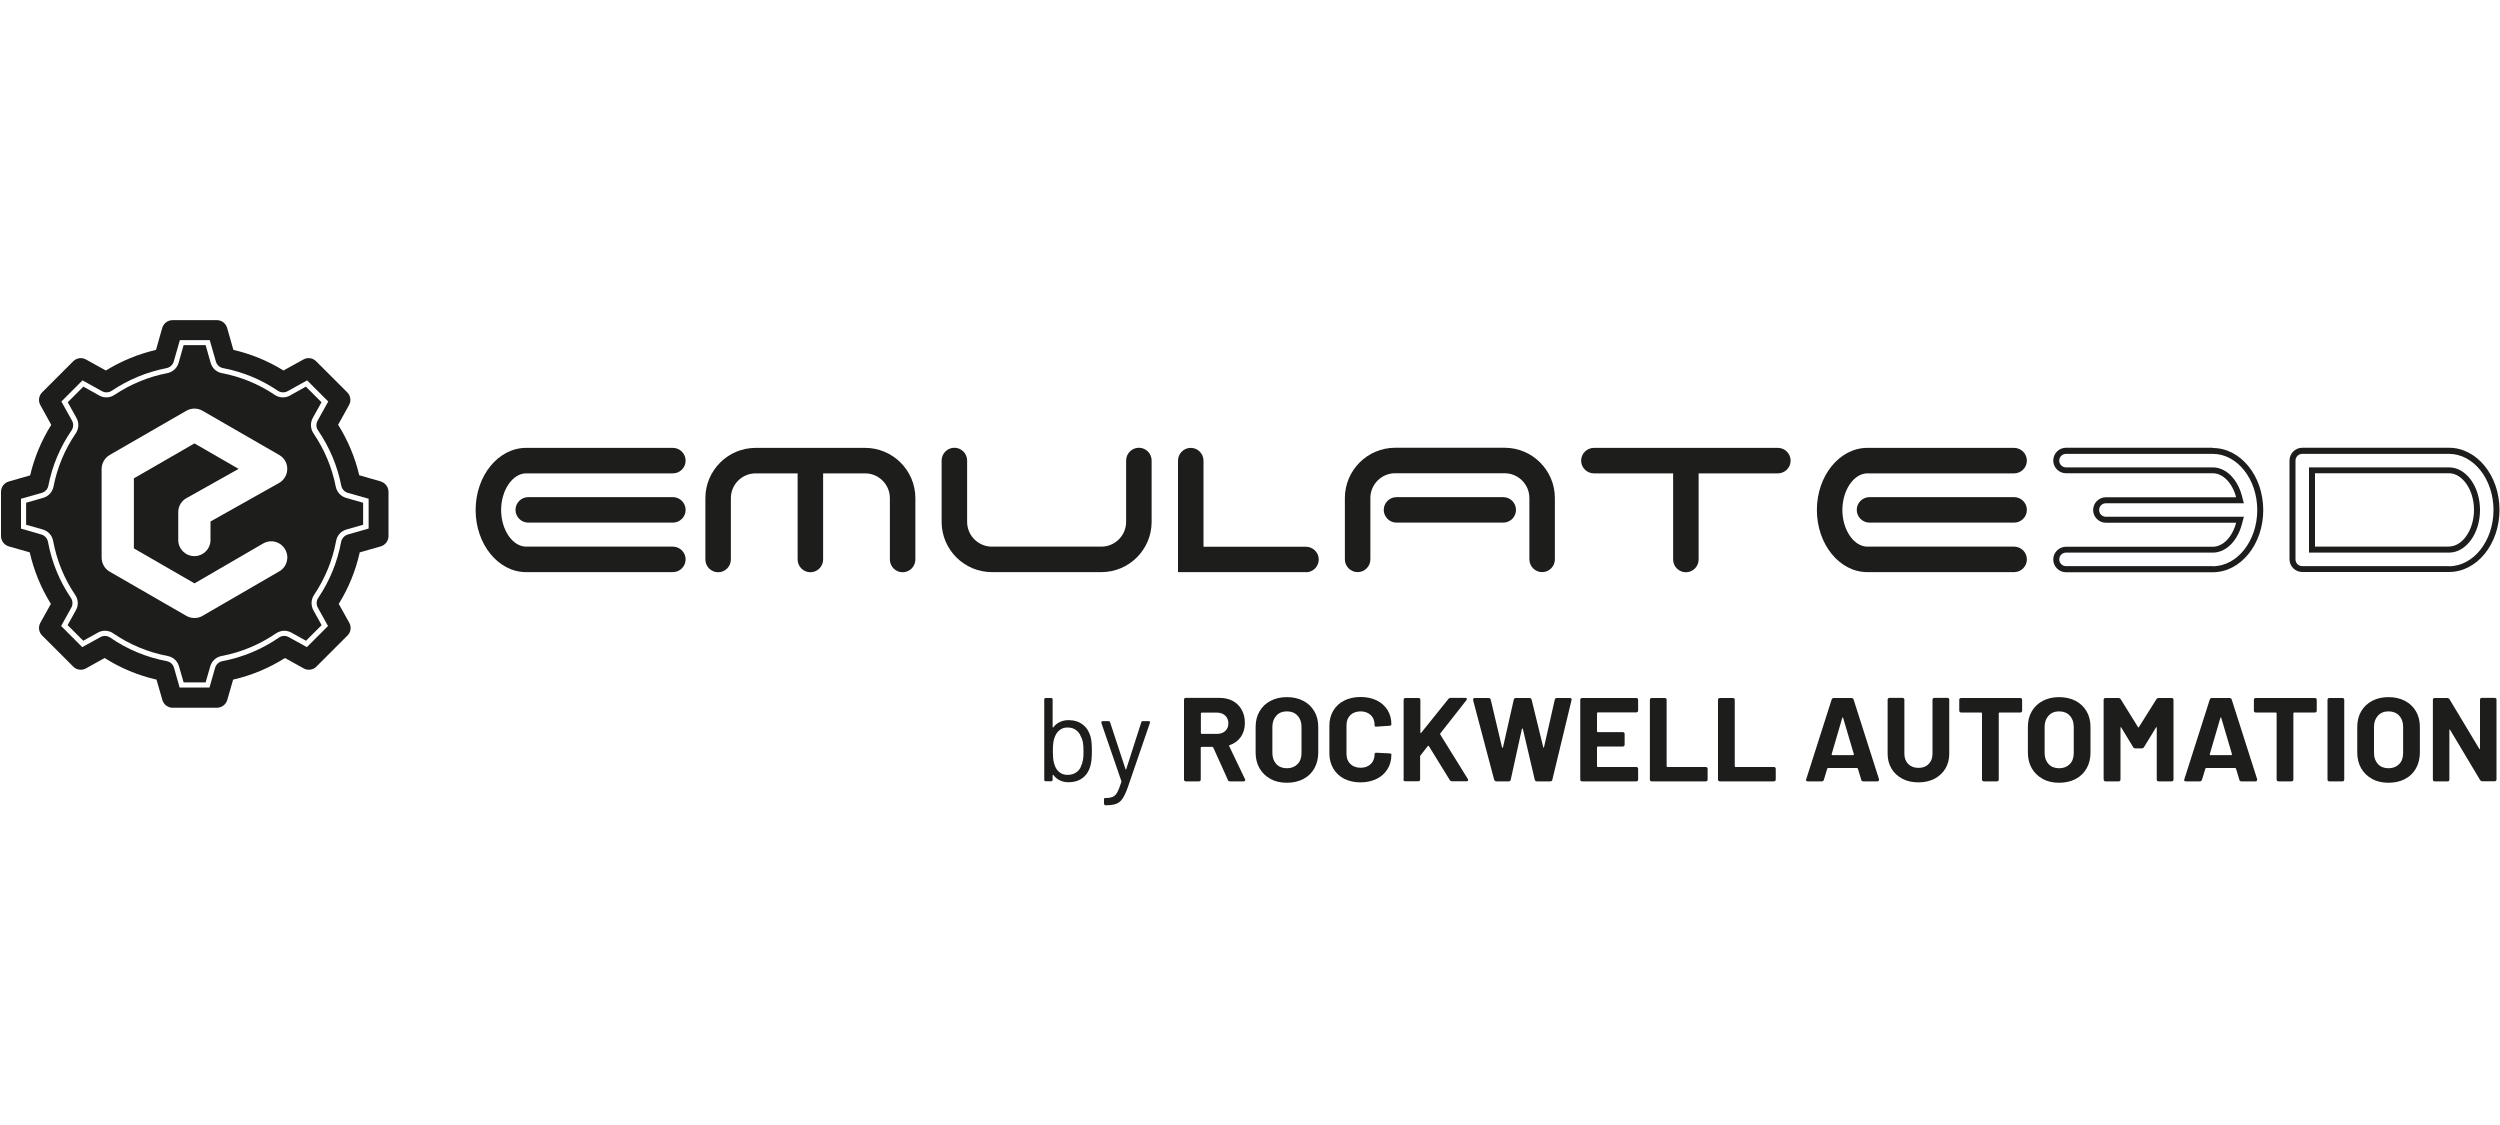
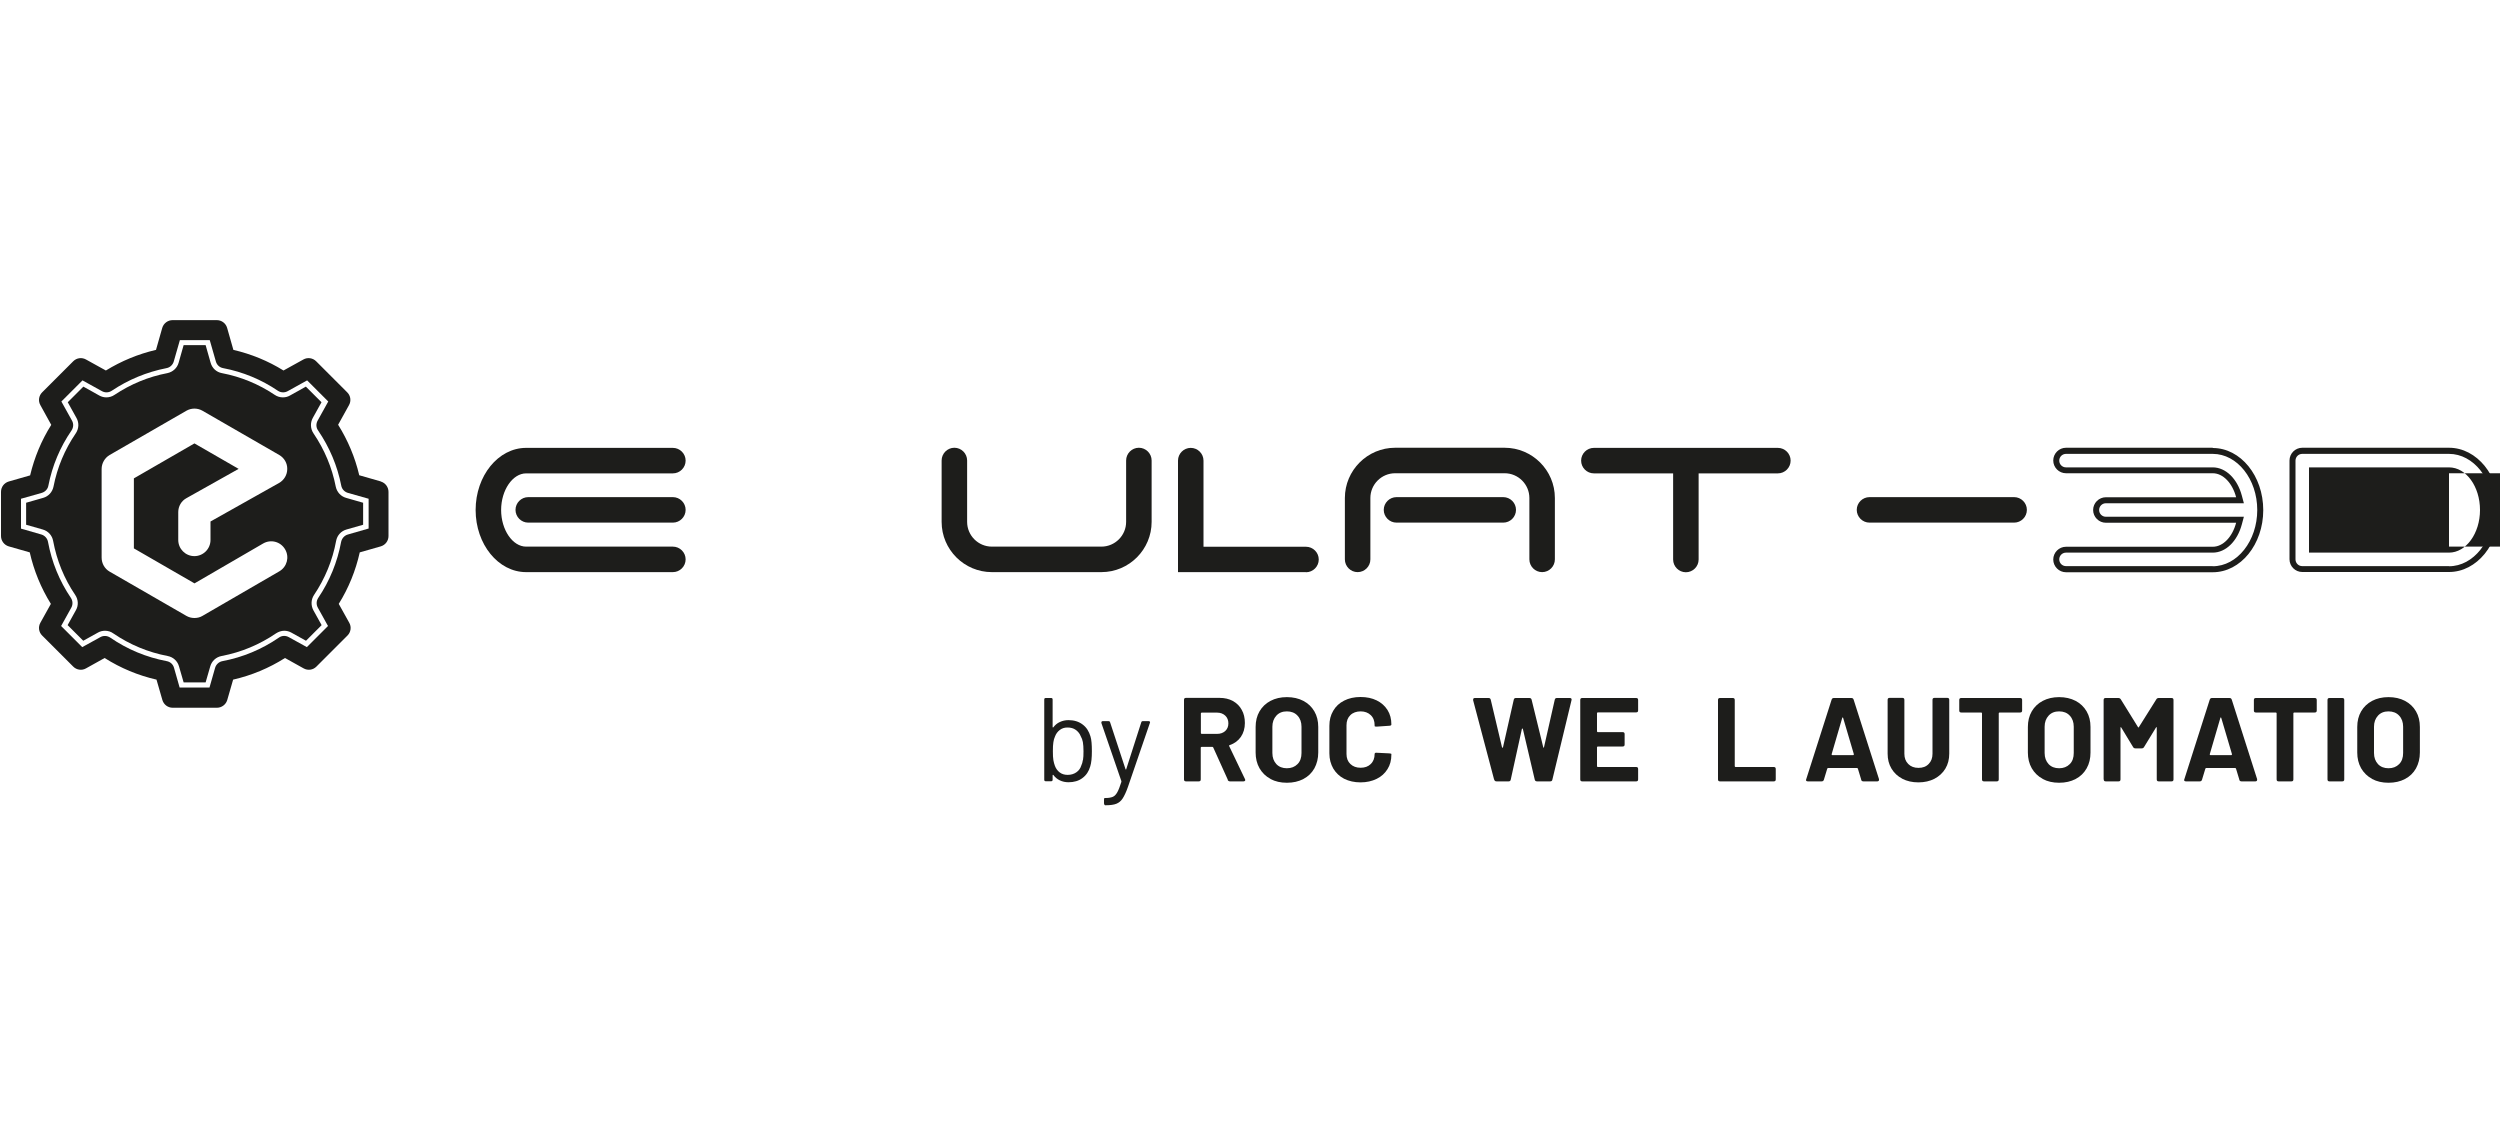
<svg xmlns="http://www.w3.org/2000/svg" id="Livello_1" viewBox="0 0 200 90">
  <defs>
    <style>.cls-1{fill:#1d1d1b;}</style>
  </defs>
  <path class="cls-1" d="m29.46,42.29l-1.63.47c-.28.08-.48.31-.54.59-.3,1.62-.92,3.13-1.83,4.48-.16.24-.17.54-.03.79l.81,1.46-1.69,1.69-1.45-.8c-.25-.14-.56-.13-.79.04-1.37.94-2.88,1.57-4.51,1.88-.28.05-.51.26-.59.53l-.45,1.58h-2.39l-.45-1.58c-.08-.28-.3-.48-.59-.53-1.63-.31-3.14-.94-4.51-1.88-.24-.16-.54-.18-.79-.04l-1.45.8-1.69-1.69.81-1.46c.14-.25.13-.55-.03-.79-.92-1.36-1.53-2.86-1.83-4.48-.05-.28-.26-.51-.53-.59l-1.63-.47v-2.39l1.66-.47c.27-.08.48-.3.53-.58.31-1.59.93-3.07,1.85-4.41.16-.24.18-.54.04-.79l-.85-1.53,1.69-1.69,1.55.86c.25.14.55.13.79-.03,1.33-.89,2.8-1.5,4.38-1.81.28-.05.5-.26.58-.53l.49-1.71h2.39l.49,1.71c.08.28.3.48.58.53,1.58.3,3.05.91,4.38,1.81.24.16.54.17.79.03l1.55-.86,1.69,1.69-.85,1.53c-.14.25-.13.56.04.79.91,1.34,1.54,2.82,1.85,4.41.05.28.26.5.53.58l1.66.47v2.39h0Zm.99-3.78l-1.71-.49c-.34-1.44-.91-2.79-1.69-4.04l.87-1.57c.19-.34.13-.75-.14-1.02l-2.49-2.49c-.27-.27-.69-.33-1.02-.14l-1.59.88c-1.24-.77-2.59-1.32-4.01-1.65l-.5-1.76c-.11-.37-.44-.62-.83-.62h-3.53c-.38,0-.72.25-.83.62l-.5,1.76c-1.42.33-2.77.89-4.01,1.65l-1.59-.88c-.34-.19-.75-.13-1.02.14l-2.49,2.49c-.27.27-.33.69-.14,1.02l.87,1.58c-.79,1.25-1.35,2.61-1.69,4.04l-1.71.49c-.37.11-.62.44-.62.83v3.53c0,.38.25.72.62.83l1.68.48c.33,1.46.9,2.85,1.69,4.12l-.84,1.51c-.19.34-.13.75.14,1.02l2.49,2.49c.27.27.69.33,1.02.14l1.49-.83c1.28.81,2.67,1.39,4.15,1.73l.47,1.63c.11.37.44.62.83.62h3.53c.38,0,.72-.25.83-.62l.47-1.63c1.48-.34,2.87-.92,4.15-1.73l1.49.83c.34.19.75.13,1.02-.14l2.49-2.49c.27-.27.33-.69.14-1.02l-.84-1.51c.79-1.27,1.35-2.65,1.68-4.12l1.68-.48c.37-.11.62-.44.62-.83v-3.53c0-.38-.25-.72-.62-.83h0Z" />
  <path class="cls-1" d="m15.56,35.47l-4.85,2.8v5.6l4.85,2.8,5.49-3.19c.62-.36,1.4-.15,1.76.47.36.62.15,1.4-.47,1.76l-6.14,3.56c-.2.12-.42.17-.65.17s-.45-.06-.64-.17l-6.14-3.54c-.4-.23-.64-.66-.64-1.12v-7.09c0-.46.25-.89.64-1.12l6.14-3.54c.4-.23.89-.23,1.29,0l6.14,3.54c.4.23.65.66.64,1.12,0,.46-.25.89-.66,1.12l-5.48,3.08v1.48c0,.71-.58,1.29-1.29,1.29s-1.29-.58-1.29-1.29v-2.23c0-.47.25-.9.66-1.12l4.17-2.34-3.54-2.04h0Zm12.13,4.36c-.43-.12-.74-.47-.83-.9-.3-1.53-.9-2.96-1.78-4.26-.25-.37-.27-.84-.06-1.23l.7-1.26-1.25-1.25-1.27.71c-.17.1-.37.15-.57.15-.23,0-.46-.07-.65-.2-1.28-.86-2.71-1.45-4.23-1.74-.44-.08-.78-.4-.9-.83l-.4-1.41h-1.76l-.4,1.41c-.12.43-.47.74-.9.83-1.52.29-2.94.88-4.23,1.74-.19.13-.42.2-.65.2-.2,0-.39-.05-.57-.15l-1.27-.71-1.25,1.25.7,1.26c.22.39.19.86-.06,1.23-.88,1.29-1.48,2.72-1.78,4.26-.09.43-.4.78-.83.9l-1.36.39v1.76l1.33.38c.43.12.75.47.83.91.29,1.56.88,3.02,1.77,4.33.25.37.27.84.05,1.22l-.66,1.19,1.25,1.25,1.17-.65c.17-.1.37-.15.57-.15.24,0,.47.07.66.21,1.32.9,2.78,1.51,4.35,1.81.44.08.79.4.91.83l.37,1.28h1.76l.37-1.28c.12-.43.47-.75.91-.83,1.57-.3,3.03-.91,4.35-1.81.2-.13.43-.21.66-.21.2,0,.39.05.57.15l1.17.65,1.25-1.25-.66-1.19c-.21-.39-.19-.86.05-1.22.88-1.31,1.48-2.76,1.77-4.33.08-.44.4-.79.83-.91l1.33-.38v-1.76l-1.36-.39h0Z" />
  <path class="cls-1" d="m53.83,45.77h-11.74c-2.23,0-4.04-2.23-4.04-4.97s1.81-4.97,4.04-4.97h11.74c.56,0,1.02.46,1.02,1.02s-.46,1.02-1.02,1.02h-11.74c-1.08,0-2,1.34-2,2.93s.92,2.93,2,2.93h11.74c.56,0,1.02.46,1.02,1.02s-.46,1.02-1.02,1.02" />
  <path class="cls-1" d="m53.83,41.81h-11.57c-.56,0-1.02-.46-1.02-1.02s.46-1.02,1.02-1.02h11.57c.56,0,1.02.46,1.02,1.02s-.46,1.02-1.02,1.02" />
-   <path class="cls-1" d="m161.13,45.77h-11.74c-2.23,0-4.04-2.23-4.04-4.97s1.81-4.97,4.04-4.97h11.74c.56,0,1.02.46,1.02,1.02s-.46,1.02-1.02,1.02h-11.74c-1.08,0-2,1.34-2,2.93s.92,2.93,2,2.93h11.74c.56,0,1.02.46,1.02,1.02s-.46,1.02-1.02,1.02" />
  <path class="cls-1" d="m161.13,41.81h-11.57c-.56,0-1.02-.46-1.02-1.02s.46-1.02,1.02-1.02h11.57c.56,0,1.02.46,1.02,1.02s-.46,1.02-1.02,1.02" />
  <path class="cls-1" d="m177.02,45.29h-11.74c-.3,0-.54-.24-.54-.54s.24-.54.54-.54h11.74c1.04,0,1.97-.91,2.33-2.27l.16-.6h-11.04c-.3,0-.54-.24-.54-.54s.24-.54.54-.54h11.04l-.16-.6c-.36-1.36-1.29-2.27-2.33-2.27h-11.74c-.3,0-.54-.24-.54-.54s.24-.54.54-.54h11.74c1.96,0,3.56,2.02,3.56,4.49s-1.6,4.5-3.56,4.5h0Zm0-9.47h-11.74c-.56,0-1.02.46-1.02,1.02s.46,1.02,1.02,1.02h11.74c.84,0,1.58.81,1.87,1.92h-10.42c-.56,0-1.02.46-1.02,1.02s.46,1.02,1.02,1.02h10.42c-.29,1.11-1.03,1.92-1.87,1.92h-11.74c-.56,0-1.02.46-1.02,1.02s.46,1.02,1.02,1.02h11.74c2.23,0,4.04-2.23,4.04-4.97s-1.81-4.97-4.04-4.97h0Z" />
  <path class="cls-1" d="m88.11,45.77h-8.76c-2.21,0-4.02-1.8-4.02-4.02v-4.91c0-.56.46-1.02,1.02-1.02s1.02.46,1.02,1.02v4.91c0,1.09.89,1.98,1.98,1.98h8.76c1.09,0,1.98-.89,1.98-1.98v-4.91c0-.56.46-1.02,1.02-1.02s1.02.46,1.02,1.02v4.91c0,2.21-1.8,4.02-4.02,4.02" />
-   <path class="cls-1" d="m69.21,35.83h-8.76c-2.21,0-4.02,1.8-4.02,4.02v4.91c0,.56.46,1.02,1.02,1.02s1.02-.46,1.02-1.02v-4.91c0-1.09.89-1.98,1.98-1.98h3.36v6.89c0,.56.46,1.02,1.02,1.02s1.02-.46,1.02-1.02v-6.89h3.36c1.09,0,1.98.89,1.98,1.98v4.91c0,.56.46,1.02,1.02,1.02s1.02-.46,1.02-1.02v-4.91c0-2.21-1.8-4.02-4.02-4.02" />
  <path class="cls-1" d="m104.47,45.77h-10.23v-8.92c0-.56.46-1.02,1.02-1.02s1.02.46,1.02,1.02v6.89h8.2c.56,0,1.02.46,1.02,1.02s-.46,1.02-1.02,1.02" />
  <path class="cls-1" d="m123.37,45.77c-.56,0-1.02-.46-1.02-1.02v-4.91c0-1.09-.89-1.98-1.98-1.98h-8.76c-1.09,0-1.98.89-1.98,1.98v4.91c0,.56-.46,1.02-1.02,1.02s-1.02-.46-1.02-1.02v-4.91c0-2.21,1.8-4.02,4.02-4.02h8.76c2.21,0,4.02,1.8,4.02,4.02v4.91c0,.56-.46,1.02-1.02,1.02" />
  <path class="cls-1" d="m120.26,41.81h-8.54c-.56,0-1.02-.46-1.02-1.02s.46-1.02,1.02-1.02h8.54c.56,0,1.02.46,1.02,1.02s-.46,1.02-1.02,1.02" />
  <path class="cls-1" d="m142.23,35.83h-14.72c-.56,0-1.02.46-1.02,1.02s.46,1.02,1.02,1.02h6.34v6.89c0,.56.46,1.02,1.02,1.02s1.02-.46,1.02-1.02v-6.89h6.34c.56,0,1.02-.46,1.02-1.02s-.46-1.02-1.02-1.02h0Z" />
-   <path class="cls-1" d="m195.92,43.73h-10.72v-5.87h10.72c1.08,0,2,1.34,2,2.93s-.92,2.93-2,2.93h0Zm0-6.34h-11.2v6.82h11.2c1.36,0,2.48-1.53,2.48-3.41s-1.11-3.41-2.48-3.41h0Z" />
+   <path class="cls-1" d="m195.92,43.73v-5.87h10.72c1.08,0,2,1.34,2,2.93s-.92,2.93-2,2.93h0Zm0-6.34h-11.2v6.82h11.2c1.36,0,2.48-1.53,2.48-3.41s-1.11-3.41-2.48-3.41h0Z" />
  <path class="cls-1" d="m195.92,45.29h-11.74c-.3,0-.54-.24-.54-.54v-7.9c0-.3.24-.54.54-.54h11.74c1.96,0,3.56,2.02,3.56,4.49s-1.6,4.5-3.56,4.5h0Zm0-9.47h-11.74c-.56,0-1.02.46-1.02,1.02v7.9c0,.56.46,1.02,1.02,1.02h11.74c2.23,0,4.04-2.23,4.04-4.97s-1.81-4.97-4.04-4.97h0Z" />
  <path class="cls-1" d="m86.64,60.8c.03-.17.04-.4.04-.7s-.02-.55-.05-.73c-.03-.17-.09-.33-.17-.47-.08-.21-.22-.38-.4-.51-.18-.13-.4-.19-.66-.19s-.45.07-.62.2c-.17.13-.3.3-.38.52-.06.13-.11.29-.13.46-.03.17-.04.41-.04.72s.01.54.04.71c.03.17.07.32.12.45.08.22.21.4.38.53.17.13.38.2.64.2.27,0,.5-.07.69-.2.19-.13.33-.31.4-.54.06-.13.11-.28.13-.45h0Zm.71-.7c0,.52-.04.92-.13,1.21-.11.39-.32.71-.62.93-.3.23-.68.34-1.12.34-.25,0-.48-.05-.69-.15-.21-.1-.38-.24-.52-.43-.01-.01-.03-.02-.04-.01-.01,0-.02.01-.02.03v.36c0,.08-.04.12-.12.12h-.43c-.08,0-.12-.04-.12-.12v-6.42c0-.08.04-.12.12-.12h.43c.08,0,.12.04.12.12v2.2s0,.03.02.04c.01,0,.03,0,.04-.02.14-.18.31-.33.52-.42.21-.1.44-.15.69-.15.45,0,.83.12,1.13.35.31.23.51.55.63.96.08.26.11.65.11,1.18h0Z" />
  <path class="cls-1" d="m88.32,64.29v-.33c0-.08.02-.12.07-.12h.07c.25,0,.44-.04.58-.1.14-.07.25-.19.35-.37.1-.18.2-.45.32-.82,0-.01,0-.03,0-.06l-1.6-4.65s0-.03,0-.05c0-.03.01-.05.03-.07.02-.02.05-.03.08-.03h.45c.08,0,.12.03.14.1l1.23,3.74s.02.04.03.04.02-.01.03-.04l1.2-3.74c.02-.07.06-.1.13-.1h.46s.08.01.1.04c.02.03.02.06,0,.11l-1.75,5.1c-.15.43-.3.74-.43.94-.13.2-.3.34-.5.42-.2.08-.48.12-.84.12h-.07s-.07-.04-.07-.12h0Z" />
  <path class="cls-1" d="m96.07,57.05v1.6s.02.06.06.06h1.24c.27,0,.48-.08.65-.23.17-.16.25-.36.25-.61s-.08-.46-.25-.62c-.17-.16-.39-.24-.65-.24h-1.24s-.06.02-.06.06h0Zm2.16,5.34l-1.17-2.59s-.03-.05-.07-.05h-.87s-.06.02-.06.06v2.54c0,.11-.05.16-.16.16h-1.02c-.11,0-.16-.05-.16-.16v-6.36c0-.11.05-.16.16-.16h2.68c.41,0,.76.08,1.07.25.31.17.55.41.71.71.17.3.25.65.25,1.05,0,.43-.11.8-.32,1.11-.22.31-.51.53-.9.66-.02,0-.03.02-.04.03,0,.02,0,.03,0,.04l1.26,2.63s.03.05.03.09-.01.06-.04.08c-.03.02-.06.03-.1.03h-1.08c-.08,0-.15-.04-.19-.12h0Z" />
  <path class="cls-1" d="m103.8,61.13c.22-.22.32-.52.32-.89v-2.1c0-.37-.11-.67-.32-.89-.21-.23-.5-.34-.85-.34s-.63.11-.84.34c-.21.23-.32.52-.32.89v2.1c0,.37.11.66.32.89.21.22.49.33.84.33s.63-.11.85-.33h0Zm-2.16,1.18c-.38-.2-.67-.49-.88-.85-.21-.37-.31-.79-.31-1.26v-2.04c0-.47.1-.89.31-1.25.21-.36.5-.64.88-.84.38-.2.81-.3,1.31-.3s.94.1,1.32.3c.38.2.67.48.88.84.21.36.31.78.31,1.25v2.04c0,.48-.11.9-.31,1.27-.21.37-.5.65-.88.85-.38.2-.82.3-1.32.3s-.93-.1-1.31-.3h0Z" />
  <path class="cls-1" d="m107.53,62.3c-.37-.19-.66-.47-.87-.82-.2-.35-.31-.75-.31-1.21v-2.2c0-.46.1-.86.31-1.21.2-.35.49-.62.87-.81.37-.19.81-.29,1.31-.29s.92.09,1.29.27c.37.18.66.44.87.77.21.33.31.72.31,1.16,0,.06-.05.09-.15.1l-1.02.07h-.04c-.09,0-.13-.02-.13-.05v-.06c0-.34-.1-.61-.31-.81-.21-.2-.48-.3-.81-.3s-.62.1-.82.3c-.21.2-.31.47-.31.81v2.3c0,.33.1.6.31.8.21.2.48.3.82.3s.61-.1.81-.3c.21-.2.31-.47.31-.8,0-.03.01-.06.04-.08.03-.02.07-.03.12-.02l1.02.05c.11.01.16.03.16.05v.05c0,.44-.1.83-.31,1.16-.21.34-.5.6-.87.78-.37.18-.8.28-1.29.28s-.93-.1-1.31-.29h0Z" />
-   <path class="cls-1" d="m112.29,62.35v-6.35c0-.11.05-.16.16-.16h1.02c.11,0,.16.05.16.16v2.6s0,.04.02.05c.02,0,.03,0,.04-.02l2.17-2.7c.04-.06.11-.1.2-.1h1.15s.08,0,.1.02c.03.02.04.04.04.07,0,.03-.02.06-.05.11l-2.08,2.65s-.02.05,0,.08l2.2,3.55s.03.05.03.09c0,.07-.05.1-.13.1h-1.15c-.08,0-.15-.03-.19-.1l-1.67-2.71s-.02-.03-.04-.03-.03,0-.05.03l-.58.74s-.03.05-.03.07v1.84c0,.11-.05.16-.16.16h-1.02c-.11,0-.16-.05-.16-.16h0Z" />
  <path class="cls-1" d="m119.53,62.37l-1.68-6.35s0-.03,0-.05c0-.09.05-.13.15-.13h1.09c.09,0,.15.05.17.14l.9,3.8s.02.04.04.04.03-.01.04-.04l.86-3.8c.02-.1.08-.14.17-.14h1.08c.1,0,.16.05.18.14l.93,3.8s.02.04.03.04.03-.01.03-.04l.86-3.8c.02-.1.08-.14.17-.14h1.04c.06,0,.1.02.12.05.02.04.03.08.01.13l-1.53,6.35c-.02.1-.08.14-.18.14h-1.05c-.1,0-.16-.05-.18-.14l-.95-4.05s-.02-.04-.04-.04-.03.01-.04.04l-.89,4.05c-.02.1-.08.14-.17.14h-.97c-.1,0-.16-.05-.18-.14h0Z" />
  <path class="cls-1" d="m130.89,56.99h-3.07s-.06.02-.06.06v1.46s.02.06.06.06h1.99c.11,0,.16.05.16.16v.83c0,.11-.05.16-.16.16h-1.99s-.06.02-.06.06v1.52s.02.06.06.06h3.07c.11,0,.16.05.16.16v.83c0,.11-.05.16-.16.16h-4.31c-.11,0-.16-.05-.16-.16v-6.35c0-.11.05-.16.16-.16h4.31c.11,0,.16.05.16.16v.83c0,.11-.05.16-.16.16h0Z" />
-   <path class="cls-1" d="m131.99,62.35v-6.35c0-.11.05-.16.16-.16h1.02c.11,0,.16.05.16.16v5.3s.02.06.06.06h3.06c.11,0,.16.05.16.16v.83c0,.11-.05.16-.16.16h-4.3c-.11,0-.16-.05-.16-.16h0Z" />
  <path class="cls-1" d="m137.44,62.35v-6.35c0-.11.05-.16.16-.16h1.02c.11,0,.16.05.16.16v5.3s.02.06.06.06h3.06c.11,0,.16.05.16.16v.83c0,.11-.05.16-.16.16h-4.3c-.11,0-.16-.05-.16-.16h0Z" />
  <path class="cls-1" d="m146.57,60.41h1.69s.05-.02.05-.07l-.86-2.91s-.02-.04-.03-.04-.03.01-.04.04l-.85,2.91s0,.07.05.07h0Zm2.33,1.97l-.27-.89s-.03-.05-.06-.05h-2.33s-.05.02-.06.05l-.27.89c-.03.09-.09.13-.18.13h-1.11c-.06,0-.1-.02-.12-.05-.03-.03-.03-.08,0-.13l2.03-6.36c.03-.09.09-.13.18-.13h1.4c.09,0,.15.04.18.13l2.03,6.36s0,.03,0,.06c0,.04-.01.07-.04.09-.03.02-.06.03-.1.03h-1.11c-.09,0-.15-.04-.18-.13h0Z" />
  <path class="cls-1" d="m152.19,62.3c-.37-.19-.66-.46-.87-.81-.21-.35-.31-.74-.31-1.2v-4.3c0-.11.05-.16.16-.16h1.02c.11,0,.16.05.16.16v4.31c0,.34.1.61.31.82.21.21.48.31.82.31s.61-.1.81-.31c.21-.21.31-.48.31-.82v-4.31c0-.11.05-.16.16-.16h1.02c.11,0,.16.05.16.16v4.3c0,.45-.1.85-.31,1.2-.21.35-.5.61-.87.81-.37.19-.8.29-1.29.29s-.92-.1-1.29-.29h0Z" />
  <path class="cls-1" d="m161.77,56v.84c0,.11-.05.16-.16.16h-1.65s-.06.02-.06.06v5.29c0,.11-.05.16-.16.16h-1.02c-.11,0-.16-.05-.16-.16v-5.29s-.02-.06-.06-.06h-1.6c-.11,0-.16-.05-.16-.16v-.84c0-.11.05-.16.16-.16h4.71c.11,0,.16.05.16.16h0Z" />
  <path class="cls-1" d="m165.58,61.13c.22-.22.32-.52.32-.89v-2.1c0-.37-.11-.67-.32-.89-.21-.23-.5-.34-.85-.34s-.63.11-.84.34c-.21.23-.32.52-.32.89v2.1c0,.37.11.66.32.89.21.22.49.33.84.33s.63-.11.85-.33h0Zm-2.16,1.18c-.38-.2-.67-.49-.88-.85-.21-.37-.31-.79-.31-1.26v-2.04c0-.47.1-.89.31-1.25.21-.36.5-.64.88-.84.38-.2.82-.3,1.31-.3s.94.1,1.32.3c.38.2.67.48.88.84.21.36.31.78.31,1.25v2.04c0,.48-.1.9-.31,1.27-.21.37-.5.65-.88.85-.38.2-.82.3-1.32.3s-.93-.1-1.31-.3h0Z" />
  <path class="cls-1" d="m168.29,62.35v-6.35c0-.11.05-.16.16-.16h1.02c.08,0,.15.04.19.1l1.38,2.23s.03.03.04.03.03,0,.03-.03l1.4-2.23c.04-.07.11-.1.19-.1h1.02c.11,0,.16.05.16.16v6.35c0,.11-.05.16-.16.16h-1.02c-.11,0-.16-.05-.16-.16v-4.13s0-.04-.02-.05c-.02,0-.03,0-.04.03l-.96,1.57c-.04.07-.11.1-.19.1h-.49c-.08,0-.15-.03-.19-.1l-.95-1.57s-.03-.03-.04-.03c-.02,0-.02.02-.02.05v4.13c0,.11-.05.16-.16.16h-1.02c-.11,0-.16-.05-.16-.16h0Z" />
  <path class="cls-1" d="m176.82,60.41h1.69s.05-.02.05-.07l-.86-2.91s-.02-.04-.03-.04-.03.01-.04.04l-.85,2.91s0,.07.05.07h0Zm2.33,1.97l-.27-.89s-.03-.05-.06-.05h-2.33s-.05.02-.06.05l-.27.89c-.03.09-.09.13-.18.13h-1.11c-.06,0-.1-.02-.12-.05-.03-.03-.03-.08,0-.13l2.03-6.36c.03-.09.09-.13.18-.13h1.4c.09,0,.15.04.18.13l2.03,6.36s0,.03,0,.06c0,.04-.01.07-.04.09-.03.02-.06.03-.1.03h-1.11c-.09,0-.15-.04-.18-.13h0Z" />
  <path class="cls-1" d="m185.34,56v.84c0,.11-.05.16-.16.16h-1.65s-.06.02-.06.06v5.29c0,.11-.05.16-.16.16h-1.02c-.11,0-.16-.05-.16-.16v-5.29s-.02-.06-.06-.06h-1.6c-.11,0-.16-.05-.16-.16v-.84c0-.11.05-.16.16-.16h4.71c.11,0,.16.05.16.16h0Z" />
  <path class="cls-1" d="m186.2,62.35v-6.35c0-.11.05-.16.16-.16h1.02c.11,0,.16.05.16.16v6.35c0,.11-.05.16-.16.16h-1.02c-.11,0-.16-.05-.16-.16h0Z" />
  <path class="cls-1" d="m191.93,61.13c.22-.22.32-.52.32-.89v-2.1c0-.37-.11-.67-.32-.89-.21-.23-.5-.34-.85-.34s-.63.11-.84.34c-.21.23-.32.52-.32.89v2.1c0,.37.11.66.32.89.21.22.49.33.84.33s.63-.11.85-.33h0Zm-2.16,1.18c-.38-.2-.67-.49-.88-.85-.21-.37-.31-.79-.31-1.26v-2.04c0-.47.1-.89.31-1.25.21-.36.5-.64.88-.84.38-.2.81-.3,1.31-.3s.94.1,1.32.3c.38.2.67.48.88.84.21.36.31.78.31,1.25v2.04c0,.48-.11.9-.31,1.27-.21.37-.5.65-.88.85-.38.2-.82.3-1.32.3s-.93-.1-1.31-.3h0Z" />
-   <path class="cls-1" d="m194.63,62.35v-6.35c0-.11.05-.16.16-.16h.98c.08,0,.15.04.19.1l2.38,3.96s.03.04.04.03c.02,0,.02-.02.02-.05v-3.89c0-.11.05-.16.16-.16h1c.11,0,.16.05.16.16v6.35c0,.11-.05.16-.16.16h-.97c-.08,0-.14-.04-.19-.11l-2.39-4s-.03-.04-.04-.03c-.02,0-.02.02-.02.05v3.94c0,.11-.04.16-.15.16h-1.01c-.11,0-.16-.05-.16-.16h0Z" />
</svg>